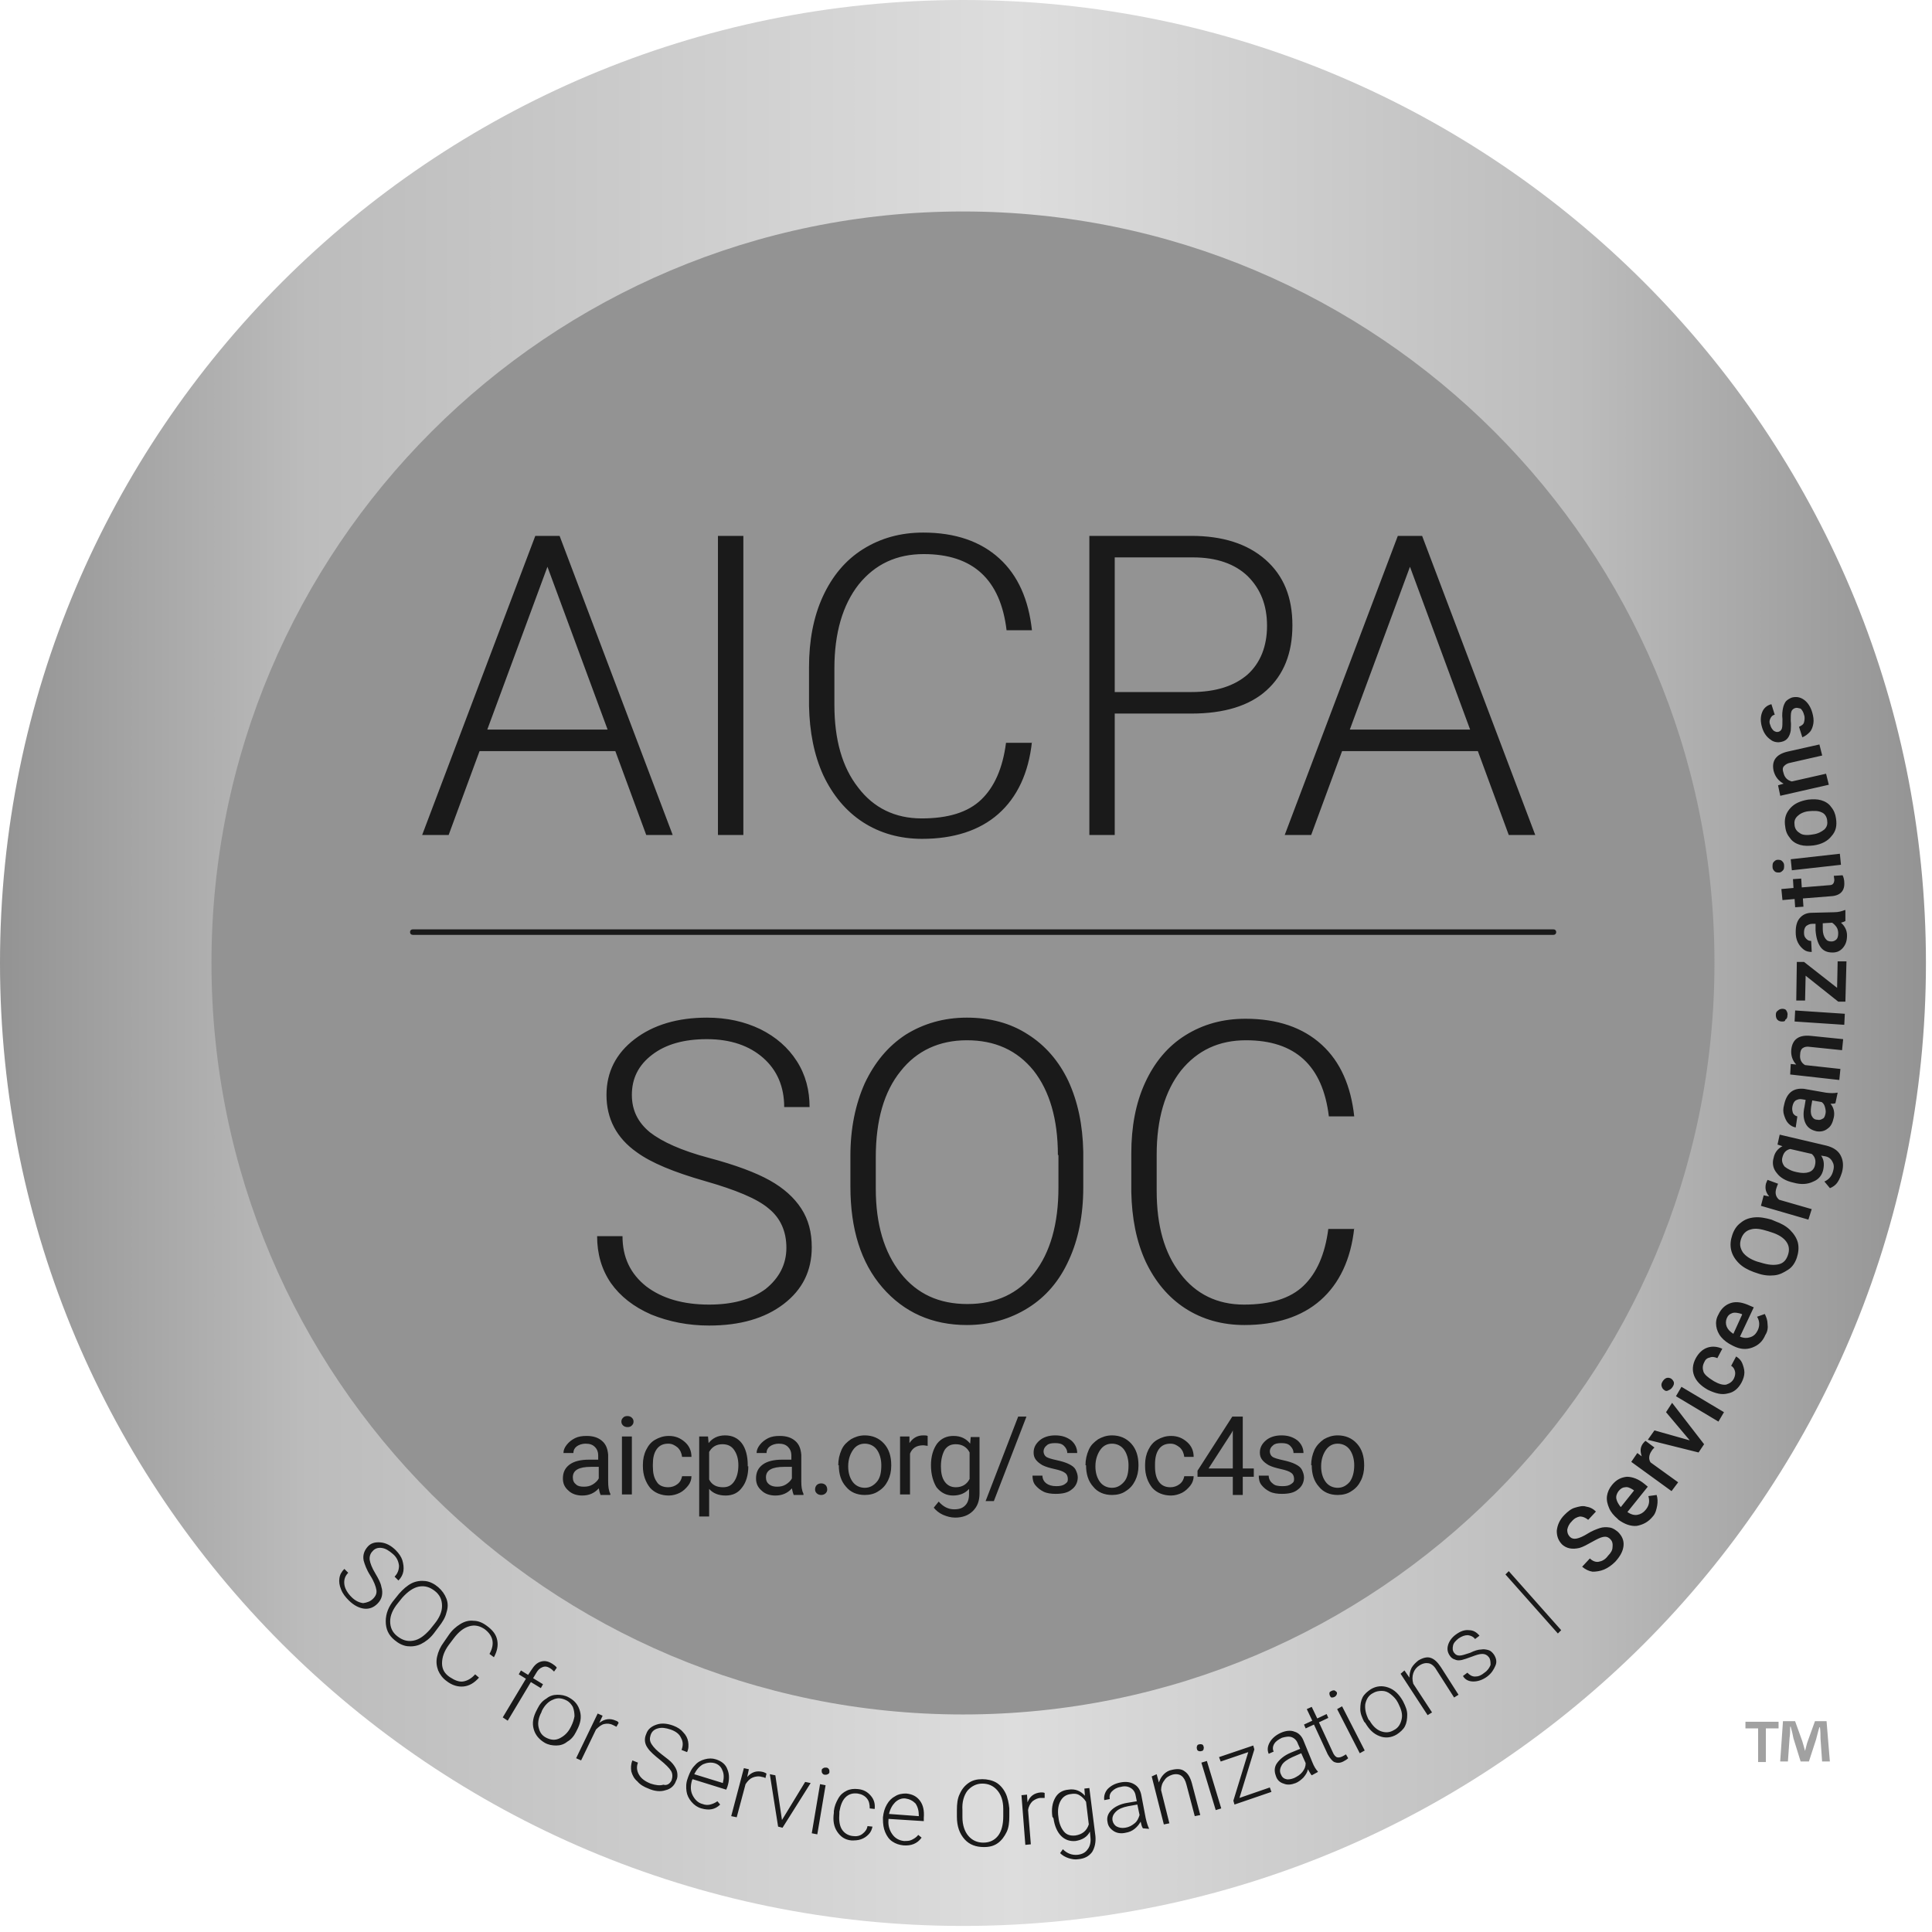
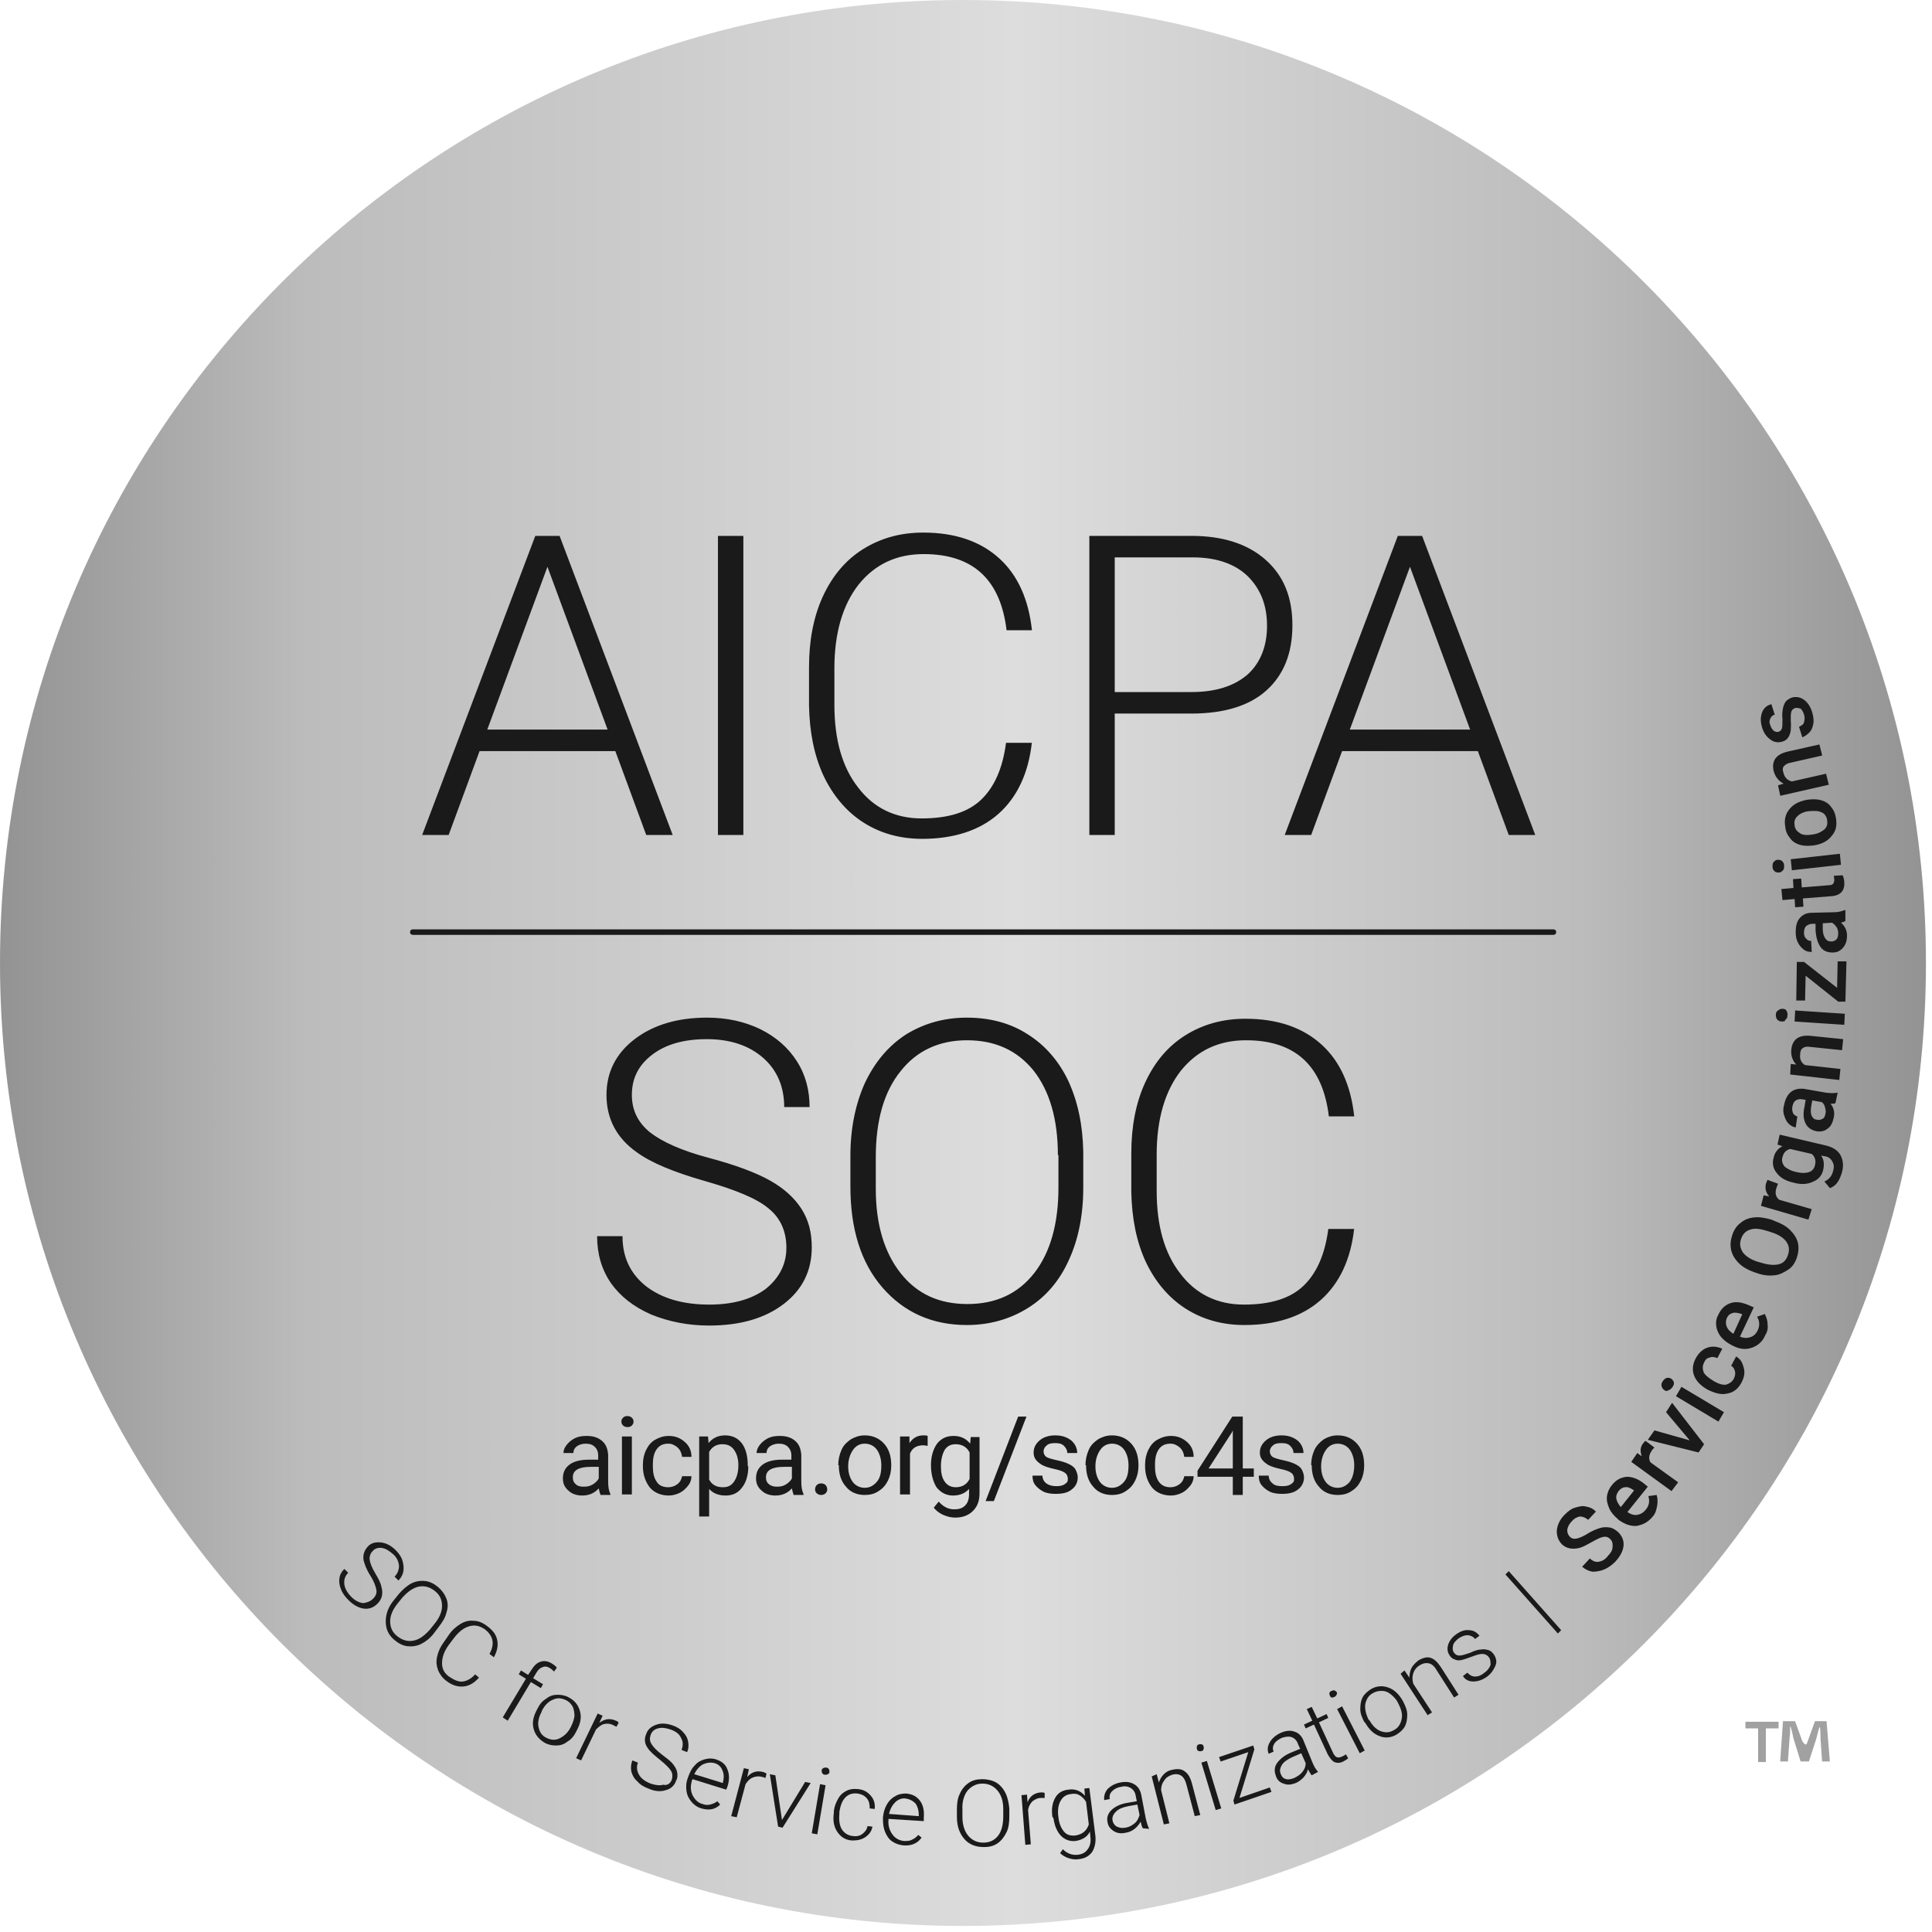
<svg xmlns="http://www.w3.org/2000/svg" width="59" height="59" viewBox="0 0 59 59" fill="none">
  <path d="M29.407 58.815C45.648 58.815 58.815 45.648 58.815 29.407C58.815 13.166 45.648 0 29.407 0C13.166 0 0 13.166 0 29.407C0 45.648 13.166 58.815 29.407 58.815Z" fill="url(#paint0_linear_479_104319)" />
-   <path d="M29.408 52.357C42.082 52.357 52.357 42.082 52.357 29.407C52.357 16.733 42.082 6.458 29.408 6.458C16.733 6.458 6.458 16.733 6.458 29.407C6.458 42.082 16.733 52.357 29.408 52.357Z" fill="url(#paint1_linear_479_104319)" />
  <path d="M11.393 48.822C11.477 48.738 11.511 48.654 11.494 48.553C11.477 48.452 11.426 48.3 11.308 48.114C11.19 47.929 11.14 47.778 11.106 47.66C11.072 47.491 11.123 47.356 11.224 47.238C11.325 47.12 11.46 47.087 11.629 47.103C11.797 47.12 11.949 47.205 12.084 47.339C12.185 47.44 12.252 47.542 12.286 47.643C12.319 47.761 12.336 47.862 12.319 47.98C12.303 48.081 12.252 48.182 12.168 48.266L12.05 48.148C12.151 48.047 12.185 47.929 12.185 47.811C12.168 47.676 12.117 47.558 11.999 47.457C11.881 47.356 11.78 47.289 11.662 47.272C11.544 47.255 11.443 47.289 11.376 47.373C11.308 47.44 11.275 47.542 11.291 47.643C11.308 47.744 11.359 47.879 11.46 48.047C11.561 48.216 11.629 48.35 11.645 48.452C11.679 48.553 11.679 48.654 11.662 48.738C11.645 48.822 11.595 48.907 11.527 48.974C11.409 49.092 11.275 49.142 11.123 49.126C10.971 49.109 10.803 49.025 10.651 48.873C10.55 48.772 10.466 48.671 10.415 48.536C10.365 48.418 10.348 48.3 10.365 48.199C10.381 48.081 10.432 47.997 10.516 47.912L10.634 48.03C10.533 48.131 10.499 48.249 10.516 48.384C10.533 48.519 10.617 48.654 10.735 48.772C10.853 48.89 10.971 48.94 11.089 48.957C11.207 48.94 11.308 48.907 11.393 48.822ZM13.246 49.884C13.128 50.036 12.994 50.137 12.859 50.204C12.724 50.272 12.572 50.288 12.437 50.272C12.303 50.255 12.168 50.187 12.05 50.086C11.864 49.935 11.78 49.749 11.78 49.513C11.78 49.277 11.864 49.058 12.05 48.839L12.185 48.671C12.303 48.536 12.437 48.418 12.572 48.35C12.707 48.283 12.859 48.266 12.994 48.283C13.128 48.3 13.263 48.367 13.381 48.468C13.499 48.57 13.583 48.688 13.634 48.822C13.684 48.957 13.684 49.092 13.634 49.244C13.6 49.395 13.516 49.53 13.398 49.682L13.246 49.884ZM13.263 49.597C13.415 49.412 13.499 49.227 13.499 49.041C13.499 48.856 13.432 48.704 13.28 48.586C13.128 48.468 12.977 48.418 12.791 48.452C12.623 48.485 12.454 48.603 12.286 48.789L12.151 48.957C11.999 49.142 11.915 49.328 11.915 49.513C11.915 49.699 11.982 49.85 12.134 49.968C12.286 50.086 12.437 50.137 12.623 50.103C12.808 50.069 12.96 49.951 13.128 49.766L13.263 49.597ZM14.628 51.232C14.477 51.401 14.325 51.485 14.156 51.502C13.988 51.519 13.803 51.468 13.634 51.333C13.516 51.249 13.432 51.131 13.381 51.013C13.331 50.878 13.314 50.743 13.348 50.592C13.381 50.44 13.449 50.288 13.55 50.154L13.701 49.935C13.803 49.783 13.92 49.682 14.055 49.597C14.19 49.513 14.325 49.48 14.46 49.496C14.595 49.496 14.729 49.547 14.864 49.648C15.05 49.783 15.151 49.918 15.184 50.086C15.218 50.255 15.184 50.423 15.083 50.609L14.948 50.508C15.117 50.204 15.066 49.951 14.797 49.749C14.645 49.648 14.493 49.614 14.325 49.665C14.156 49.715 14.005 49.834 13.853 50.036L13.701 50.238C13.566 50.423 13.499 50.609 13.499 50.794C13.499 50.979 13.583 51.114 13.735 51.215C13.887 51.316 14.021 51.367 14.139 51.35C14.258 51.333 14.392 51.266 14.51 51.131L14.628 51.232ZM15.353 52.446L16.061 51.266L15.842 51.131L15.909 51.013L16.128 51.148L16.229 50.996C16.314 50.861 16.398 50.777 16.516 50.743C16.634 50.71 16.735 50.727 16.87 50.811C16.92 50.845 16.971 50.878 17.004 50.929L16.92 51.047C16.886 51.013 16.853 50.979 16.802 50.946C16.718 50.895 16.651 50.878 16.566 50.912C16.482 50.946 16.431 50.996 16.381 51.081L16.28 51.249L16.583 51.434L16.516 51.552L16.212 51.367L15.505 52.547L15.353 52.446ZM16.415 52.176C16.482 52.041 16.566 51.94 16.684 51.873C16.785 51.788 16.903 51.755 17.021 51.755C17.139 51.755 17.257 51.772 17.375 51.839C17.561 51.94 17.662 52.075 17.712 52.26C17.763 52.446 17.729 52.631 17.611 52.85L17.594 52.884C17.527 53.019 17.443 53.12 17.325 53.187C17.224 53.271 17.105 53.305 16.988 53.305C16.87 53.305 16.752 53.288 16.634 53.221C16.465 53.12 16.347 52.985 16.297 52.8C16.246 52.614 16.28 52.429 16.398 52.21L16.415 52.176ZM16.532 52.294C16.448 52.446 16.415 52.614 16.448 52.749C16.482 52.901 16.549 53.002 16.684 53.069C16.819 53.136 16.954 53.153 17.089 53.086C17.224 53.019 17.341 52.917 17.426 52.749L17.443 52.715C17.493 52.614 17.527 52.513 17.544 52.412C17.544 52.311 17.527 52.21 17.493 52.125C17.443 52.041 17.392 51.974 17.291 51.923C17.156 51.856 17.021 51.839 16.886 51.906C16.752 51.957 16.634 52.075 16.549 52.243L16.532 52.294ZM18.825 52.732L18.723 52.681C18.622 52.631 18.538 52.631 18.454 52.648C18.369 52.665 18.285 52.732 18.201 52.816L17.746 53.76L17.594 53.693L18.252 52.328L18.403 52.395L18.302 52.614C18.454 52.496 18.622 52.462 18.808 52.547C18.858 52.563 18.875 52.58 18.892 52.614L18.825 52.732ZM20.51 54.367C20.543 54.266 20.543 54.164 20.493 54.08C20.442 53.996 20.324 53.878 20.156 53.743C19.987 53.608 19.852 53.49 19.785 53.389C19.684 53.255 19.667 53.103 19.735 52.951C19.785 52.8 19.903 52.715 20.055 52.665C20.206 52.614 20.375 52.631 20.56 52.698C20.695 52.749 20.796 52.816 20.864 52.901C20.948 52.985 20.998 53.086 21.015 53.187C21.032 53.288 21.032 53.406 20.982 53.507L20.813 53.44C20.864 53.305 20.864 53.187 20.796 53.069C20.746 52.951 20.628 52.867 20.476 52.816C20.324 52.766 20.206 52.749 20.088 52.783C19.97 52.816 19.903 52.884 19.869 52.985C19.836 53.086 19.836 53.17 19.903 53.271C19.97 53.373 20.055 53.457 20.206 53.575C20.358 53.693 20.476 53.777 20.543 53.861C20.611 53.945 20.661 54.03 20.678 54.114C20.695 54.198 20.695 54.299 20.645 54.384C20.594 54.535 20.476 54.636 20.324 54.67C20.173 54.721 19.987 54.704 19.802 54.62C19.667 54.569 19.549 54.502 19.465 54.401C19.364 54.316 19.313 54.215 19.279 54.097C19.263 53.996 19.263 53.878 19.313 53.76L19.482 53.828C19.431 53.962 19.448 54.08 19.515 54.198C19.583 54.316 19.701 54.401 19.869 54.468C20.021 54.518 20.156 54.535 20.257 54.502C20.375 54.535 20.459 54.468 20.51 54.367ZM21.42 55.226C21.302 55.193 21.201 55.125 21.116 55.024C21.032 54.923 20.982 54.822 20.965 54.704C20.948 54.586 20.948 54.451 20.998 54.316L21.015 54.266C21.066 54.131 21.116 54.013 21.218 53.912C21.302 53.811 21.403 53.76 21.521 53.726C21.639 53.693 21.757 53.693 21.858 53.726C22.026 53.777 22.161 53.878 22.212 54.03C22.279 54.181 22.279 54.367 22.212 54.569L22.178 54.653L21.15 54.333L21.133 54.367C21.083 54.535 21.083 54.687 21.15 54.822C21.218 54.957 21.319 55.058 21.453 55.091C21.538 55.125 21.622 55.125 21.689 55.108C21.757 55.091 21.841 55.058 21.908 55.007L21.993 55.108C21.841 55.26 21.656 55.294 21.42 55.226ZM21.824 53.844C21.706 53.811 21.588 53.828 21.47 53.878C21.352 53.945 21.268 54.047 21.201 54.181L22.077 54.451V54.434C22.111 54.299 22.111 54.164 22.06 54.063C22.026 53.962 21.942 53.878 21.824 53.844ZM23.375 54.299C23.341 54.282 23.307 54.266 23.273 54.266C23.172 54.232 23.071 54.249 22.987 54.282C22.903 54.316 22.835 54.384 22.768 54.485L22.498 55.496L22.33 55.462L22.717 53.996L22.869 54.03L22.819 54.266C22.953 54.114 23.105 54.063 23.307 54.114C23.358 54.131 23.391 54.148 23.408 54.164L23.375 54.299ZM23.88 55.58L24.588 54.417L24.756 54.451L23.897 55.816L23.762 55.782L23.509 54.181L23.678 54.215L23.88 55.58ZM24.959 56.018L24.79 55.985L25.043 54.485L25.212 54.518L24.959 56.018ZM25.093 54.063C25.093 54.03 25.11 54.013 25.144 53.996C25.161 53.979 25.195 53.979 25.228 53.979C25.262 53.979 25.296 53.996 25.313 54.03C25.329 54.047 25.329 54.08 25.329 54.114C25.329 54.148 25.313 54.164 25.279 54.181C25.245 54.198 25.228 54.198 25.195 54.198C25.161 54.198 25.127 54.181 25.11 54.148C25.093 54.131 25.093 54.097 25.093 54.063ZM26.037 56.069C26.155 56.086 26.256 56.069 26.341 56.001C26.425 55.934 26.475 55.867 26.492 55.766L26.644 55.782C26.627 55.867 26.593 55.951 26.526 56.018C26.459 56.086 26.391 56.136 26.29 56.17C26.189 56.204 26.105 56.204 26.003 56.204C25.801 56.187 25.666 56.086 25.565 55.934C25.464 55.782 25.431 55.597 25.464 55.361V55.31C25.481 55.159 25.532 55.041 25.599 54.923C25.666 54.805 25.751 54.737 25.852 54.687C25.953 54.636 26.071 54.62 26.206 54.636C26.374 54.653 26.492 54.721 26.593 54.839C26.695 54.957 26.728 55.091 26.711 55.243L26.56 55.226C26.56 55.108 26.543 55.007 26.475 54.923C26.408 54.839 26.307 54.788 26.189 54.771C26.037 54.754 25.919 54.788 25.818 54.889C25.717 54.99 25.666 55.142 25.633 55.327V55.378C25.616 55.563 25.633 55.732 25.7 55.85C25.768 55.968 25.886 56.052 26.037 56.069ZM27.588 56.355C27.453 56.339 27.352 56.305 27.251 56.237C27.149 56.17 27.082 56.069 27.032 55.951C26.981 55.833 26.964 55.698 26.964 55.563V55.496C26.981 55.344 27.015 55.226 27.082 55.108C27.149 54.99 27.234 54.906 27.335 54.855C27.436 54.788 27.554 54.771 27.672 54.771C27.857 54.788 27.992 54.855 28.093 54.99C28.194 55.125 28.228 55.294 28.211 55.513V55.614L27.133 55.546V55.58C27.116 55.749 27.166 55.9 27.251 56.018C27.335 56.136 27.453 56.204 27.605 56.221C27.689 56.221 27.773 56.221 27.84 56.187C27.908 56.153 27.975 56.119 28.043 56.035L28.144 56.119C28.009 56.305 27.824 56.372 27.588 56.355ZM27.655 54.923C27.537 54.906 27.419 54.957 27.335 55.041C27.251 55.125 27.183 55.243 27.149 55.395L28.059 55.462V55.445C28.059 55.294 28.026 55.176 27.958 55.075C27.874 54.99 27.773 54.94 27.655 54.923ZM30.823 55.462C30.823 55.648 30.806 55.816 30.739 55.951C30.672 56.086 30.587 56.204 30.469 56.288C30.351 56.372 30.217 56.406 30.048 56.406C29.812 56.406 29.61 56.339 29.458 56.17C29.307 56.001 29.222 55.782 29.222 55.479V55.277C29.222 55.091 29.239 54.923 29.307 54.788C29.374 54.636 29.458 54.535 29.576 54.451C29.694 54.367 29.829 54.333 29.997 54.333C30.149 54.333 30.301 54.367 30.419 54.434C30.537 54.502 30.638 54.62 30.705 54.754C30.773 54.889 30.806 55.058 30.823 55.226V55.462ZM30.638 55.243C30.638 54.99 30.57 54.805 30.453 54.67C30.335 54.535 30.183 54.468 29.997 54.468C29.812 54.468 29.66 54.552 29.543 54.687C29.441 54.822 29.374 55.024 29.391 55.277V55.496C29.391 55.732 29.458 55.934 29.576 56.069C29.694 56.204 29.846 56.271 30.031 56.271C30.233 56.271 30.385 56.187 30.486 56.052C30.587 55.917 30.638 55.715 30.638 55.462V55.243ZM31.902 54.906H31.784C31.683 54.906 31.599 54.957 31.531 55.007C31.464 55.075 31.413 55.159 31.396 55.277L31.48 56.322L31.312 56.339L31.194 54.822L31.363 54.805L31.379 55.041C31.447 54.855 31.582 54.754 31.784 54.737C31.834 54.737 31.868 54.737 31.902 54.754V54.906ZM32.138 55.479C32.104 55.243 32.138 55.058 32.222 54.906C32.306 54.754 32.441 54.67 32.627 54.653C32.829 54.62 32.997 54.687 33.132 54.839L33.115 54.62L33.267 54.603L33.452 56.069C33.469 56.254 33.435 56.423 33.351 56.558C33.25 56.692 33.115 56.76 32.93 56.777C32.829 56.794 32.728 56.777 32.627 56.743C32.525 56.709 32.441 56.659 32.374 56.591L32.458 56.473C32.593 56.608 32.745 56.659 32.913 56.642C33.048 56.625 33.149 56.574 33.216 56.473C33.284 56.389 33.317 56.254 33.301 56.119L33.284 55.934C33.2 56.102 33.048 56.187 32.846 56.221C32.677 56.237 32.525 56.187 32.407 56.069C32.289 55.951 32.205 55.766 32.172 55.53L32.138 55.479ZM32.323 55.496C32.34 55.681 32.407 55.833 32.492 55.934C32.576 56.035 32.694 56.069 32.846 56.052C33.048 56.018 33.183 55.917 33.25 55.715L33.166 55.024C33.115 54.94 33.048 54.872 32.964 54.822C32.879 54.771 32.795 54.771 32.694 54.788C32.559 54.805 32.458 54.872 32.391 54.99C32.323 55.108 32.289 55.277 32.323 55.496ZM34.902 55.833C34.868 55.782 34.851 55.715 34.834 55.631C34.784 55.715 34.733 55.782 34.649 55.85C34.565 55.917 34.48 55.951 34.379 55.968C34.244 56.001 34.109 55.985 34.008 55.917C33.907 55.85 33.84 55.766 33.823 55.648C33.789 55.496 33.84 55.378 33.941 55.277C34.042 55.176 34.211 55.091 34.413 55.058L34.716 55.007L34.682 54.839C34.666 54.737 34.615 54.653 34.531 54.603C34.447 54.552 34.345 54.535 34.227 54.569C34.109 54.586 34.025 54.636 33.958 54.704C33.89 54.771 33.874 54.855 33.89 54.94L33.722 54.973C33.705 54.855 33.739 54.737 33.823 54.636C33.924 54.535 34.042 54.468 34.211 54.434C34.379 54.401 34.514 54.417 34.632 54.485C34.75 54.552 34.817 54.653 34.851 54.805L34.986 55.513C35.02 55.664 35.053 55.766 35.087 55.833V55.85L34.902 55.833ZM34.362 55.816C34.48 55.799 34.565 55.749 34.649 55.681C34.733 55.614 34.767 55.53 34.8 55.428L34.733 55.108L34.447 55.159C34.278 55.193 34.16 55.243 34.076 55.327C33.992 55.412 33.958 55.496 33.975 55.597C33.992 55.681 34.042 55.749 34.109 55.782C34.177 55.816 34.261 55.833 34.362 55.816ZM35.323 54.181L35.39 54.434C35.424 54.333 35.474 54.249 35.542 54.181C35.609 54.114 35.694 54.063 35.795 54.047C35.946 54.013 36.081 54.013 36.182 54.097C36.283 54.164 36.351 54.282 36.401 54.468L36.654 55.428L36.486 55.462L36.233 54.502C36.199 54.367 36.149 54.282 36.081 54.232C36.014 54.181 35.913 54.164 35.795 54.198C35.694 54.232 35.609 54.282 35.559 54.367C35.491 54.451 35.458 54.552 35.458 54.67L35.711 55.681L35.542 55.715L35.171 54.249L35.323 54.181ZM36.553 53.406C36.536 53.373 36.553 53.356 36.553 53.322C36.57 53.288 36.587 53.271 36.62 53.271C36.654 53.255 36.688 53.271 36.705 53.271C36.722 53.271 36.755 53.305 36.755 53.339C36.772 53.373 36.755 53.389 36.755 53.423C36.739 53.457 36.722 53.474 36.688 53.474C36.654 53.49 36.62 53.474 36.604 53.474C36.57 53.457 36.553 53.44 36.553 53.406ZM37.295 55.226L37.126 55.277L36.688 53.828L36.856 53.777L37.295 55.226ZM37.851 54.906L38.778 54.586L38.828 54.721L37.699 55.108L37.665 54.99L38.12 53.507L37.278 53.794L37.227 53.659L38.272 53.305L38.306 53.423L37.851 54.906ZM40.058 54.215C40.025 54.181 39.991 54.114 39.94 54.03C39.924 54.131 39.873 54.198 39.806 54.282C39.738 54.35 39.654 54.417 39.57 54.451C39.435 54.502 39.317 54.518 39.199 54.468C39.081 54.434 38.997 54.35 38.963 54.232C38.912 54.097 38.912 53.962 38.997 53.844C39.081 53.726 39.216 53.608 39.418 53.524L39.705 53.406L39.637 53.255C39.603 53.153 39.536 53.086 39.452 53.052C39.367 53.019 39.266 53.035 39.148 53.069C39.047 53.12 38.963 53.17 38.912 53.255C38.862 53.339 38.862 53.423 38.896 53.49L38.744 53.558C38.693 53.44 38.71 53.322 38.778 53.204C38.845 53.086 38.963 52.985 39.115 52.917C39.266 52.85 39.418 52.833 39.536 52.884C39.654 52.917 39.755 53.019 39.806 53.153L40.075 53.811C40.126 53.945 40.193 54.047 40.244 54.097V54.114L40.058 54.215ZM39.519 54.299C39.62 54.249 39.705 54.198 39.772 54.114C39.839 54.03 39.873 53.945 39.873 53.844L39.738 53.541L39.468 53.659C39.317 53.726 39.199 53.811 39.148 53.895C39.098 53.979 39.064 54.08 39.115 54.181C39.148 54.266 39.199 54.316 39.283 54.333C39.334 54.35 39.435 54.333 39.519 54.299ZM40.058 52.125L40.227 52.479L40.513 52.344L40.564 52.462L40.278 52.597L40.699 53.507C40.733 53.592 40.783 53.642 40.817 53.659C40.85 53.676 40.918 53.676 40.985 53.642C41.019 53.625 41.053 53.608 41.103 53.575L41.171 53.693C41.137 53.726 41.086 53.76 41.019 53.794C40.918 53.844 40.834 53.844 40.749 53.811C40.682 53.777 40.614 53.693 40.547 53.575L40.126 52.665L39.873 52.783L39.822 52.665L40.075 52.547L39.907 52.193L40.058 52.125ZM40.614 51.788C40.598 51.755 40.598 51.738 40.598 51.704C40.598 51.67 40.631 51.654 40.665 51.637C40.699 51.62 40.733 51.62 40.749 51.62C40.783 51.637 40.8 51.654 40.817 51.67C40.834 51.687 40.834 51.721 40.817 51.755C40.8 51.788 40.783 51.805 40.749 51.822C40.716 51.839 40.682 51.839 40.665 51.839C40.648 51.839 40.631 51.822 40.614 51.788ZM41.676 53.457L41.525 53.541L40.834 52.193L40.985 52.108L41.676 53.457ZM41.659 52.58C41.592 52.446 41.541 52.328 41.541 52.193C41.541 52.058 41.558 51.94 41.609 51.839C41.659 51.738 41.761 51.654 41.862 51.586C42.03 51.485 42.215 51.468 42.401 51.536C42.586 51.603 42.721 51.738 42.839 51.94L42.856 51.974C42.923 52.108 42.974 52.227 42.974 52.361C42.974 52.496 42.957 52.614 42.906 52.715C42.856 52.816 42.755 52.901 42.654 52.968C42.485 53.069 42.3 53.086 42.131 53.019C41.946 52.951 41.811 52.816 41.693 52.614L41.659 52.58ZM41.828 52.547C41.912 52.698 42.03 52.816 42.165 52.867C42.3 52.917 42.434 52.917 42.569 52.833C42.704 52.766 42.772 52.648 42.805 52.496C42.839 52.344 42.788 52.193 42.704 52.024L42.687 51.991C42.637 51.889 42.553 51.805 42.468 51.738C42.384 51.67 42.3 51.637 42.199 51.637C42.097 51.637 42.013 51.654 41.929 51.704C41.794 51.772 41.727 51.889 41.693 52.041C41.676 52.193 41.71 52.344 41.794 52.513L41.828 52.547ZM42.89 51.013L43.041 51.232C43.041 51.131 43.058 51.03 43.109 50.929C43.159 50.845 43.227 50.777 43.311 50.71C43.446 50.626 43.581 50.592 43.682 50.626C43.8 50.659 43.901 50.76 44.002 50.912L44.541 51.755L44.406 51.839L43.867 50.996C43.8 50.878 43.715 50.811 43.631 50.794C43.547 50.777 43.446 50.794 43.345 50.861C43.26 50.912 43.193 50.996 43.159 51.097C43.126 51.199 43.126 51.3 43.159 51.418L43.732 52.294L43.597 52.378L42.772 51.114L42.89 51.013ZM45.468 50.609C45.417 50.541 45.35 50.508 45.266 50.508C45.181 50.508 45.08 50.541 44.946 50.592C44.811 50.642 44.71 50.676 44.642 50.693C44.558 50.71 44.49 50.71 44.423 50.676C44.356 50.659 44.305 50.609 44.272 50.558C44.204 50.457 44.187 50.356 44.221 50.238C44.255 50.12 44.339 50.002 44.457 49.918C44.592 49.817 44.727 49.766 44.861 49.783C44.996 49.783 45.097 49.85 45.181 49.951L45.047 50.053C44.996 49.985 44.929 49.951 44.828 49.935C44.727 49.935 44.642 49.968 44.541 50.036C44.457 50.103 44.389 50.17 44.373 50.255C44.356 50.339 44.356 50.407 44.406 50.474C44.457 50.541 44.507 50.558 44.575 50.558C44.642 50.558 44.743 50.524 44.895 50.474C45.03 50.407 45.148 50.373 45.232 50.373C45.316 50.356 45.384 50.373 45.451 50.39C45.519 50.407 45.569 50.457 45.62 50.524C45.687 50.626 45.721 50.743 45.67 50.861C45.62 50.979 45.552 51.097 45.417 51.199C45.283 51.3 45.131 51.35 44.996 51.35C44.861 51.35 44.743 51.3 44.676 51.182L44.811 51.081C44.878 51.148 44.946 51.199 45.047 51.199C45.148 51.199 45.232 51.165 45.333 51.081C45.434 51.013 45.485 50.929 45.519 50.845C45.519 50.76 45.519 50.676 45.468 50.609ZM47.676 49.783L47.575 49.884L45.974 48.081L46.075 47.98L47.676 49.783ZM49.175 47.002C49.108 46.935 49.041 46.918 48.956 46.935C48.872 46.952 48.771 47.002 48.619 47.087C48.468 47.171 48.35 47.238 48.232 47.272C48.013 47.322 47.844 47.289 47.709 47.171C47.591 47.053 47.541 46.918 47.541 46.749C47.558 46.581 47.625 46.413 47.777 46.261C47.878 46.16 47.979 46.075 48.097 46.042C48.215 46.008 48.333 45.974 48.434 46.008C48.552 46.025 48.653 46.075 48.737 46.16L48.501 46.413C48.417 46.345 48.333 46.311 48.249 46.311C48.164 46.328 48.08 46.362 47.996 46.463C47.911 46.547 47.878 46.632 47.861 46.716C47.861 46.8 47.878 46.867 47.945 46.935C47.996 46.985 48.063 47.002 48.148 46.985C48.232 46.969 48.35 46.918 48.484 46.834C48.619 46.749 48.754 46.699 48.855 46.665C48.956 46.632 49.057 46.632 49.159 46.648C49.26 46.665 49.327 46.716 49.411 46.783C49.529 46.901 49.597 47.036 49.58 47.205C49.563 47.373 49.479 47.525 49.327 47.693C49.226 47.794 49.108 47.879 48.99 47.929C48.872 47.98 48.737 47.997 48.636 47.997C48.518 47.98 48.417 47.929 48.316 47.845L48.552 47.592C48.636 47.676 48.737 47.71 48.822 47.693C48.923 47.676 49.024 47.626 49.108 47.508C49.192 47.424 49.243 47.339 49.243 47.255C49.26 47.12 49.226 47.053 49.175 47.002ZM50.473 46.311C50.338 46.48 50.17 46.564 49.984 46.598C49.799 46.615 49.614 46.547 49.428 46.413L49.395 46.379C49.277 46.278 49.192 46.176 49.142 46.059C49.091 45.941 49.057 45.823 49.074 45.688C49.091 45.57 49.142 45.452 49.226 45.351C49.361 45.182 49.513 45.115 49.681 45.098C49.85 45.098 50.035 45.165 50.22 45.317L50.321 45.401L49.698 46.176C49.799 46.244 49.9 46.278 50.001 46.261C50.102 46.244 50.187 46.193 50.254 46.109C50.355 45.991 50.389 45.856 50.338 45.688L50.591 45.654C50.625 45.755 50.625 45.873 50.608 45.974C50.591 46.075 50.557 46.227 50.473 46.311ZM49.428 45.536C49.378 45.603 49.344 45.688 49.361 45.772C49.378 45.856 49.428 45.941 49.496 46.025L49.9 45.519L49.883 45.502C49.782 45.435 49.698 45.401 49.63 45.418C49.563 45.418 49.496 45.452 49.428 45.536ZM50.524 44.205C50.49 44.239 50.456 44.272 50.439 44.306C50.355 44.424 50.338 44.559 50.406 44.66L51.248 45.267L51.046 45.536L49.816 44.643L50.001 44.373L50.136 44.474C50.086 44.323 50.086 44.205 50.17 44.087C50.203 44.053 50.22 44.019 50.254 44.003L50.524 44.205ZM51.602 43.986L50.878 43.126L51.063 42.84L52.04 44.104L51.872 44.356L50.321 43.969L50.524 43.682L51.602 43.986ZM50.827 42.452C50.776 42.419 50.76 42.385 50.743 42.334C50.726 42.284 50.743 42.233 50.776 42.182C50.81 42.132 50.844 42.098 50.894 42.081C50.945 42.065 50.995 42.081 51.029 42.098C51.08 42.132 51.097 42.166 51.114 42.199C51.13 42.25 51.114 42.3 51.08 42.351C51.046 42.402 51.012 42.435 50.962 42.452C50.911 42.486 50.861 42.486 50.827 42.452ZM52.647 43.126L52.478 43.413L51.181 42.638L51.349 42.351L52.647 43.126ZM52.95 42.098C52.984 42.031 53.001 41.947 52.984 41.879C52.967 41.812 52.934 41.744 52.866 41.711L53.018 41.424C53.102 41.475 53.169 41.542 53.203 41.626C53.237 41.711 53.271 41.812 53.271 41.913C53.271 42.014 53.237 42.115 53.186 42.216C53.085 42.402 52.95 42.52 52.765 42.553C52.58 42.604 52.394 42.553 52.175 42.452L52.142 42.435C51.939 42.317 51.804 42.182 51.737 42.014C51.67 41.846 51.687 41.66 51.788 41.475C51.872 41.323 51.99 41.205 52.142 41.154C52.293 41.104 52.445 41.121 52.596 41.188L52.445 41.475C52.361 41.441 52.293 41.424 52.209 41.458C52.125 41.475 52.074 41.525 52.04 41.609C51.99 41.711 51.99 41.795 52.023 41.896C52.057 41.98 52.158 42.065 52.293 42.149L52.344 42.182C52.495 42.267 52.613 42.3 52.715 42.284C52.816 42.25 52.9 42.199 52.95 42.098ZM53.911 40.767C53.827 40.969 53.692 41.087 53.507 41.154C53.321 41.222 53.136 41.205 52.934 41.104L52.9 41.087C52.765 41.02 52.647 40.935 52.563 40.834C52.478 40.733 52.428 40.615 52.411 40.497C52.394 40.379 52.411 40.261 52.478 40.143C52.563 39.958 52.698 39.84 52.866 39.789C53.035 39.739 53.22 39.773 53.439 39.874L53.557 39.924L53.136 40.818C53.254 40.868 53.355 40.868 53.456 40.834C53.557 40.801 53.624 40.733 53.675 40.632C53.742 40.497 53.742 40.346 53.658 40.211L53.894 40.127C53.945 40.228 53.978 40.329 53.978 40.43C53.995 40.548 53.978 40.666 53.911 40.767ZM52.731 40.261C52.698 40.346 52.698 40.43 52.731 40.514C52.765 40.598 52.832 40.666 52.934 40.733L53.203 40.143L53.186 40.127C53.085 40.093 52.984 40.076 52.917 40.093C52.816 40.127 52.765 40.177 52.731 40.261ZM54.214 37.295C54.4 37.363 54.551 37.447 54.669 37.565C54.787 37.683 54.872 37.818 54.905 37.953C54.939 38.104 54.922 38.256 54.872 38.408C54.821 38.559 54.737 38.694 54.602 38.778C54.467 38.863 54.349 38.93 54.181 38.947C54.012 38.964 53.844 38.947 53.658 38.88L53.557 38.846C53.372 38.778 53.22 38.694 53.102 38.576C52.984 38.458 52.9 38.323 52.866 38.172C52.832 38.02 52.849 37.868 52.9 37.717C52.95 37.565 53.035 37.43 53.153 37.346C53.271 37.245 53.405 37.194 53.574 37.177C53.742 37.16 53.911 37.194 54.096 37.245L54.214 37.295ZM53.995 37.599C53.776 37.531 53.608 37.498 53.456 37.548C53.321 37.582 53.22 37.683 53.169 37.835C53.119 37.986 53.136 38.104 53.22 38.239C53.304 38.357 53.456 38.458 53.658 38.526L53.776 38.559C53.995 38.627 54.164 38.644 54.315 38.61C54.467 38.576 54.551 38.475 54.602 38.323C54.653 38.172 54.636 38.037 54.551 37.919C54.467 37.801 54.315 37.7 54.096 37.632L53.995 37.599ZM54.299 36.149C54.282 36.183 54.265 36.234 54.248 36.284C54.197 36.436 54.231 36.554 54.332 36.638L55.327 36.925L55.225 37.245L53.776 36.824L53.86 36.503L54.029 36.537C53.928 36.419 53.894 36.301 53.928 36.149C53.945 36.099 53.962 36.065 53.978 36.031L54.299 36.149ZM54.77 36.116C54.535 36.065 54.366 35.964 54.265 35.829C54.147 35.694 54.113 35.526 54.164 35.357C54.197 35.189 54.299 35.071 54.433 35.003L54.282 34.953L54.349 34.65L55.782 34.987C55.967 35.037 56.119 35.121 56.203 35.273C56.287 35.425 56.304 35.593 56.253 35.795C56.22 35.897 56.186 35.998 56.119 36.099C56.051 36.2 55.967 36.251 55.883 36.284L55.714 36.082C55.866 36.015 55.95 35.897 55.984 35.745C56.017 35.627 56.001 35.543 55.95 35.459C55.9 35.374 55.832 35.324 55.714 35.307L55.613 35.29C55.697 35.408 55.714 35.543 55.681 35.711C55.647 35.88 55.546 36.015 55.377 36.082C55.209 36.166 55.006 36.183 54.77 36.116ZM54.872 35.795C55.023 35.829 55.141 35.829 55.242 35.795C55.343 35.762 55.411 35.678 55.428 35.576C55.461 35.442 55.428 35.324 55.327 35.239L54.669 35.088C54.535 35.121 54.467 35.206 54.433 35.34C54.4 35.442 54.433 35.543 54.501 35.627C54.585 35.694 54.703 35.762 54.872 35.795ZM56.051 33.689C56.017 33.706 55.967 33.706 55.9 33.706C56.001 33.824 56.034 33.975 56.001 34.127C55.967 34.279 55.916 34.397 55.815 34.464C55.714 34.548 55.596 34.565 55.478 34.548C55.327 34.515 55.209 34.447 55.141 34.312C55.074 34.178 55.057 34.009 55.108 33.79L55.141 33.588L55.04 33.571C54.956 33.554 54.905 33.571 54.838 33.605C54.787 33.638 54.754 33.706 54.737 33.79C54.72 33.874 54.737 33.925 54.754 33.992C54.787 34.043 54.821 34.077 54.888 34.093L54.838 34.431C54.754 34.414 54.686 34.38 54.619 34.312C54.551 34.245 54.518 34.161 54.484 34.06C54.45 33.959 54.45 33.858 54.484 33.739C54.518 33.571 54.585 33.436 54.686 33.352C54.787 33.268 54.922 33.234 55.091 33.251L55.765 33.369C55.9 33.386 56.017 33.386 56.102 33.369H56.119L56.051 33.689ZM55.748 34.009C55.765 33.942 55.748 33.874 55.731 33.807C55.714 33.739 55.681 33.689 55.63 33.655L55.343 33.605L55.31 33.79C55.293 33.908 55.293 34.009 55.327 34.077C55.36 34.144 55.411 34.194 55.495 34.194C55.562 34.211 55.613 34.194 55.664 34.161C55.714 34.144 55.731 34.077 55.748 34.009ZM54.686 32.492L54.855 32.509C54.737 32.391 54.686 32.223 54.703 32.054C54.737 31.734 54.939 31.599 55.293 31.633L56.287 31.734L56.253 32.071L55.276 31.97C55.175 31.953 55.108 31.97 55.057 32.004C55.006 32.037 54.973 32.105 54.973 32.206C54.956 32.341 55.006 32.459 55.124 32.526L56.203 32.644L56.169 32.981L54.669 32.813L54.686 32.492ZM54.416 31.195C54.366 31.195 54.315 31.178 54.282 31.144C54.248 31.111 54.231 31.06 54.231 30.993C54.231 30.925 54.248 30.892 54.299 30.858C54.332 30.824 54.383 30.807 54.433 30.807C54.484 30.807 54.535 30.824 54.551 30.858C54.568 30.892 54.602 30.942 54.585 31.009C54.585 31.077 54.568 31.111 54.518 31.144C54.518 31.195 54.467 31.195 54.416 31.195ZM56.338 30.959L56.321 31.296L54.804 31.195L54.821 30.858L56.338 30.959ZM56.102 30.167L56.119 29.358H56.388L56.355 30.588H56.136L55.141 29.796L55.124 30.554H54.855L54.872 29.375H55.091L56.102 30.167ZM56.355 28.128C56.321 28.145 56.287 28.161 56.22 28.178C56.338 28.279 56.405 28.414 56.405 28.566C56.405 28.718 56.371 28.835 56.287 28.937C56.203 29.038 56.102 29.088 55.967 29.088C55.798 29.088 55.681 29.038 55.596 28.92C55.512 28.802 55.461 28.633 55.444 28.414V28.212H55.343C55.259 28.212 55.209 28.246 55.158 28.279C55.108 28.33 55.091 28.397 55.091 28.482C55.091 28.566 55.108 28.616 55.158 28.667C55.209 28.718 55.242 28.734 55.31 28.734L55.327 29.071C55.242 29.071 55.158 29.055 55.091 29.004C55.023 28.953 54.956 28.886 54.905 28.785C54.855 28.684 54.838 28.583 54.838 28.465C54.838 28.279 54.872 28.145 54.956 28.043C55.04 27.942 55.158 27.875 55.327 27.875L56.017 27.858C56.152 27.858 56.253 27.824 56.338 27.791H56.355V28.128ZM56.136 28.498C56.136 28.431 56.119 28.364 56.085 28.313C56.051 28.262 56.001 28.212 55.95 28.178L55.664 28.195V28.381C55.664 28.498 55.697 28.6 55.748 28.667C55.798 28.734 55.849 28.751 55.933 28.751C56.001 28.751 56.051 28.718 56.085 28.684C56.119 28.65 56.136 28.583 56.136 28.498ZM54.4 27.15L54.77 27.117L54.754 26.847L55.006 26.83L55.023 27.1L55.866 27.032C55.916 27.032 55.967 27.015 55.984 26.982C56.001 26.965 56.017 26.914 56.017 26.864C56.017 26.83 56.001 26.779 56.001 26.746L56.27 26.729C56.304 26.796 56.321 26.881 56.321 26.948C56.338 27.201 56.203 27.352 55.916 27.369L55.057 27.437L55.074 27.689L54.821 27.706L54.804 27.454L54.433 27.487L54.4 27.15ZM54.332 26.645C54.282 26.645 54.231 26.645 54.197 26.611C54.164 26.577 54.13 26.544 54.13 26.476C54.13 26.409 54.13 26.358 54.164 26.325C54.197 26.291 54.231 26.257 54.282 26.257C54.332 26.257 54.383 26.257 54.416 26.291C54.45 26.325 54.484 26.358 54.484 26.426C54.484 26.493 54.484 26.544 54.45 26.577C54.416 26.611 54.383 26.645 54.332 26.645ZM56.186 26.072L56.22 26.409L54.72 26.577L54.686 26.24L56.186 26.072ZM55.377 25.819C55.225 25.836 55.091 25.836 54.973 25.802C54.855 25.768 54.737 25.701 54.669 25.6C54.585 25.499 54.535 25.398 54.518 25.246C54.484 25.044 54.518 24.875 54.636 24.724C54.754 24.572 54.905 24.488 55.124 24.437L55.209 24.42C55.36 24.403 55.495 24.403 55.613 24.437C55.731 24.471 55.849 24.538 55.916 24.639C56.001 24.74 56.051 24.858 56.068 24.993C56.102 25.212 56.068 25.381 55.933 25.532C55.815 25.684 55.63 25.785 55.377 25.819ZM55.36 25.482C55.512 25.465 55.63 25.398 55.714 25.33C55.798 25.246 55.815 25.162 55.798 25.044C55.782 24.926 55.714 24.841 55.63 24.808C55.529 24.757 55.394 24.757 55.225 24.774C55.074 24.791 54.956 24.858 54.888 24.926C54.804 25.01 54.787 25.094 54.804 25.212C54.821 25.33 54.888 25.398 54.973 25.448C55.04 25.499 55.175 25.516 55.36 25.482ZM54.299 23.982L54.467 23.931C54.315 23.847 54.214 23.729 54.164 23.544C54.096 23.241 54.231 23.038 54.585 22.954L55.562 22.735L55.647 23.072L54.686 23.291C54.585 23.308 54.535 23.342 54.484 23.392C54.433 23.443 54.433 23.51 54.467 23.611C54.501 23.746 54.585 23.83 54.72 23.864L55.765 23.628L55.849 23.965L54.366 24.302L54.299 23.982ZM54.821 21.623C54.77 21.64 54.72 21.673 54.703 21.741C54.686 21.791 54.686 21.892 54.686 22.01C54.703 22.128 54.686 22.229 54.686 22.314C54.653 22.499 54.568 22.617 54.416 22.651C54.299 22.684 54.164 22.668 54.063 22.583C53.945 22.499 53.86 22.381 53.81 22.212C53.759 22.044 53.759 21.892 53.81 21.758C53.86 21.623 53.962 21.538 54.096 21.505L54.197 21.825C54.13 21.842 54.096 21.875 54.063 21.943C54.029 22.01 54.029 22.078 54.063 22.145C54.08 22.212 54.113 22.263 54.164 22.314C54.214 22.347 54.265 22.364 54.315 22.347C54.366 22.331 54.4 22.297 54.416 22.246C54.433 22.196 54.433 22.095 54.433 21.96C54.416 21.825 54.433 21.707 54.45 21.623C54.467 21.538 54.501 21.471 54.535 21.421C54.585 21.37 54.636 21.336 54.72 21.302C54.855 21.269 54.973 21.286 55.091 21.37C55.209 21.454 55.293 21.589 55.343 21.758C55.377 21.875 55.394 21.994 55.377 22.095C55.36 22.196 55.327 22.297 55.259 22.364C55.192 22.432 55.124 22.482 55.04 22.516L54.939 22.196C55.006 22.162 55.074 22.128 55.091 22.061C55.108 21.994 55.124 21.909 55.091 21.825C55.074 21.741 55.023 21.673 54.989 21.64C54.922 21.623 54.872 21.606 54.821 21.623ZM18.791 22.937H14.645L13.701 25.499H12.892L16.347 16.365H17.089L20.543 25.499H19.735L18.791 22.937ZM14.881 22.28H18.555L16.718 17.308L14.881 22.28ZM22.701 25.499H21.925V16.365H22.701V25.499ZM31.514 22.651C31.413 23.611 31.059 24.353 30.486 24.858C29.913 25.364 29.121 25.617 28.161 25.617C27.486 25.617 26.88 25.448 26.357 25.111C25.835 24.774 25.431 24.285 25.144 23.679C24.858 23.055 24.723 22.347 24.706 21.555V20.376C24.706 19.567 24.841 18.842 25.127 18.218C25.414 17.595 25.818 17.106 26.357 16.769C26.897 16.432 27.503 16.264 28.194 16.264C29.172 16.264 29.947 16.533 30.52 17.056C31.093 17.578 31.413 18.32 31.514 19.247H30.739C30.554 17.696 29.711 16.921 28.211 16.921C27.385 16.921 26.728 17.224 26.223 17.848C25.734 18.471 25.481 19.331 25.481 20.409V21.522C25.481 22.583 25.717 23.426 26.206 24.049C26.678 24.673 27.335 24.993 28.144 24.993C28.953 24.993 29.559 24.808 29.964 24.42C30.368 24.033 30.621 23.46 30.722 22.684H31.514V22.651ZM34.042 21.774V25.499H33.267V16.365H36.385C37.328 16.365 38.087 16.601 38.643 17.089C39.199 17.578 39.468 18.235 39.468 19.095C39.468 19.954 39.199 20.612 38.676 21.083C38.154 21.555 37.379 21.791 36.385 21.791H34.042V21.774ZM34.042 21.134H36.385C37.126 21.134 37.699 20.949 38.103 20.595C38.491 20.241 38.693 19.735 38.693 19.112C38.693 18.471 38.491 17.983 38.103 17.595C37.716 17.224 37.16 17.022 36.435 17.022H34.042V21.134ZM45.131 22.937H40.985L40.041 25.499H39.233L42.687 16.365H43.429L46.884 25.499H46.075L45.131 22.937ZM41.221 22.28H44.895L43.058 17.308L41.221 22.28ZM24.015 38.104C24.015 37.599 23.83 37.194 23.476 36.908C23.122 36.604 22.465 36.335 21.521 36.065C20.577 35.795 19.886 35.509 19.448 35.189C18.825 34.751 18.521 34.161 18.521 33.436C18.521 32.745 18.808 32.172 19.381 31.734C19.954 31.296 20.695 31.077 21.588 31.077C22.195 31.077 22.734 31.195 23.223 31.431C23.695 31.667 24.066 31.987 24.335 32.408C24.605 32.83 24.723 33.301 24.723 33.807H23.948C23.948 33.183 23.729 32.678 23.307 32.307C22.886 31.936 22.313 31.734 21.588 31.734C20.897 31.734 20.341 31.886 19.92 32.206C19.498 32.526 19.296 32.931 19.296 33.436C19.296 33.908 19.482 34.279 19.852 34.582C20.223 34.869 20.813 35.138 21.639 35.357C22.465 35.576 23.088 35.812 23.509 36.048C23.931 36.284 24.251 36.571 24.47 36.908C24.689 37.245 24.79 37.632 24.79 38.087C24.79 38.812 24.504 39.385 23.931 39.823C23.358 40.261 22.599 40.48 21.656 40.48C21.015 40.48 20.425 40.362 19.886 40.143C19.347 39.907 18.942 39.587 18.656 39.183C18.369 38.761 18.235 38.29 18.235 37.75H19.01C19.01 38.391 19.246 38.896 19.735 39.284C20.223 39.655 20.864 39.84 21.656 39.84C22.363 39.84 22.936 39.688 23.375 39.368C23.796 39.031 24.015 38.61 24.015 38.104ZM33.081 36.267C33.081 37.11 32.93 37.852 32.643 38.475C32.357 39.115 31.936 39.604 31.396 39.941C30.857 40.278 30.233 40.464 29.526 40.464C28.464 40.464 27.605 40.076 26.947 39.318C26.29 38.559 25.97 37.531 25.97 36.234V35.29C25.97 34.464 26.122 33.723 26.408 33.082C26.711 32.442 27.116 31.953 27.655 31.599C28.194 31.262 28.818 31.077 29.526 31.077C30.233 31.077 30.857 31.245 31.379 31.582C31.919 31.919 32.34 32.408 32.627 33.015C32.913 33.638 33.065 34.346 33.081 35.172V36.267ZM32.306 35.273C32.306 34.178 32.053 33.318 31.565 32.695C31.059 32.071 30.385 31.768 29.526 31.768C28.683 31.768 27.992 32.088 27.503 32.712C26.998 33.335 26.745 34.211 26.745 35.34V36.301C26.745 37.38 26.998 38.239 27.503 38.88C28.009 39.52 28.683 39.823 29.543 39.823C30.419 39.823 31.093 39.503 31.582 38.88C32.07 38.256 32.323 37.38 32.323 36.267V35.273H32.306ZM41.356 37.498C41.255 38.458 40.901 39.2 40.328 39.705C39.755 40.211 38.963 40.464 38.002 40.464C37.328 40.464 36.722 40.295 36.199 39.958C35.677 39.621 35.272 39.132 34.986 38.526C34.699 37.902 34.565 37.194 34.548 36.402V35.222C34.548 34.414 34.682 33.689 34.969 33.065C35.255 32.442 35.66 31.953 36.199 31.616C36.739 31.279 37.345 31.111 38.036 31.111C39.014 31.111 39.789 31.38 40.362 31.903C40.935 32.425 41.255 33.166 41.356 34.093H40.581C40.395 32.543 39.553 31.768 38.053 31.768C37.227 31.768 36.57 32.071 36.064 32.695C35.576 33.318 35.323 34.178 35.323 35.256V36.368C35.323 37.43 35.559 38.273 36.047 38.896C36.519 39.52 37.177 39.84 37.986 39.84C38.794 39.84 39.401 39.655 39.806 39.267C40.21 38.88 40.463 38.306 40.564 37.531H41.356V37.498ZM47.44 28.549H12.606C12.555 28.549 12.522 28.515 12.522 28.465C12.522 28.414 12.555 28.381 12.606 28.381H47.44C47.49 28.381 47.524 28.414 47.524 28.465C47.524 28.515 47.49 28.549 47.44 28.549ZM18.336 45.637C18.319 45.603 18.302 45.536 18.285 45.452C18.15 45.603 17.982 45.671 17.78 45.671C17.611 45.671 17.459 45.62 17.358 45.519C17.24 45.418 17.19 45.3 17.19 45.148C17.19 44.963 17.257 44.828 17.392 44.727C17.527 44.626 17.729 44.576 17.982 44.576H18.268V44.441C18.268 44.34 18.235 44.255 18.167 44.188C18.1 44.12 18.015 44.087 17.881 44.087C17.78 44.087 17.678 44.12 17.611 44.171C17.544 44.222 17.51 44.289 17.51 44.373H17.207C17.207 44.289 17.24 44.205 17.308 44.12C17.375 44.036 17.459 43.969 17.561 43.918C17.662 43.868 17.78 43.851 17.914 43.851C18.117 43.851 18.268 43.901 18.386 44.003C18.504 44.104 18.555 44.239 18.572 44.424V45.233C18.572 45.401 18.588 45.519 18.639 45.62V45.654H18.336V45.637ZM17.83 45.401C17.931 45.401 18.015 45.385 18.1 45.334C18.184 45.283 18.252 45.216 18.285 45.148V44.795H18.049C17.678 44.795 17.493 44.896 17.493 45.115C17.493 45.216 17.527 45.283 17.594 45.334C17.645 45.385 17.729 45.401 17.83 45.401ZM18.976 43.413C18.976 43.362 18.993 43.328 19.027 43.295C19.06 43.261 19.094 43.244 19.162 43.244C19.212 43.244 19.263 43.261 19.296 43.295C19.33 43.328 19.347 43.362 19.347 43.413C19.347 43.463 19.33 43.497 19.296 43.531C19.263 43.564 19.229 43.581 19.162 43.581C19.111 43.581 19.06 43.564 19.027 43.531C18.993 43.497 18.976 43.463 18.976 43.413ZM19.296 45.637H18.993V43.868H19.296V45.637ZM20.409 45.418C20.51 45.418 20.611 45.385 20.695 45.317C20.779 45.25 20.813 45.165 20.83 45.081H21.116C21.116 45.182 21.083 45.283 21.015 45.368C20.948 45.452 20.864 45.536 20.762 45.587C20.661 45.637 20.543 45.671 20.425 45.671C20.189 45.671 19.987 45.587 19.852 45.435C19.718 45.267 19.633 45.047 19.633 44.778V44.727C19.633 44.559 19.667 44.407 19.735 44.272C19.802 44.137 19.886 44.036 20.004 43.969C20.122 43.901 20.257 43.851 20.425 43.851C20.628 43.851 20.779 43.918 20.914 44.036C21.049 44.154 21.116 44.306 21.116 44.491H20.83C20.813 44.373 20.779 44.289 20.695 44.205C20.611 44.137 20.526 44.087 20.409 44.087C20.257 44.087 20.139 44.137 20.055 44.255C19.97 44.373 19.937 44.525 19.937 44.727V44.778C19.937 44.98 19.97 45.132 20.055 45.25C20.122 45.368 20.257 45.418 20.409 45.418ZM22.852 44.778C22.852 45.047 22.785 45.267 22.667 45.418C22.549 45.587 22.38 45.671 22.161 45.671C21.942 45.671 21.774 45.603 21.656 45.469V46.311H21.352V43.868H21.622L21.639 44.07C21.757 43.918 21.925 43.834 22.144 43.834C22.363 43.834 22.532 43.918 22.65 44.07C22.768 44.222 22.835 44.458 22.835 44.744V44.778H22.852ZM22.549 44.744C22.549 44.542 22.498 44.39 22.414 44.272C22.33 44.154 22.212 44.104 22.06 44.104C21.875 44.104 21.74 44.188 21.656 44.34V45.182C21.74 45.351 21.892 45.418 22.077 45.418C22.229 45.418 22.33 45.368 22.414 45.25C22.498 45.132 22.549 44.963 22.549 44.744ZM24.234 45.637C24.217 45.603 24.2 45.536 24.183 45.452C24.049 45.603 23.88 45.671 23.678 45.671C23.509 45.671 23.358 45.62 23.257 45.519C23.139 45.418 23.088 45.3 23.088 45.148C23.088 44.963 23.155 44.828 23.29 44.727C23.425 44.626 23.627 44.576 23.88 44.576H24.167V44.441C24.167 44.34 24.133 44.255 24.066 44.188C23.998 44.12 23.914 44.087 23.779 44.087C23.678 44.087 23.577 44.12 23.509 44.171C23.442 44.222 23.408 44.289 23.408 44.373H23.105C23.105 44.289 23.139 44.205 23.206 44.12C23.273 44.036 23.358 43.969 23.459 43.918C23.56 43.868 23.678 43.851 23.813 43.851C24.015 43.851 24.167 43.901 24.285 44.003C24.403 44.104 24.453 44.239 24.47 44.424V45.233C24.47 45.401 24.487 45.519 24.537 45.62V45.654H24.234V45.637ZM23.729 45.401C23.83 45.401 23.914 45.385 23.998 45.334C24.082 45.283 24.15 45.216 24.183 45.148V44.795H23.948C23.577 44.795 23.391 44.896 23.391 45.115C23.391 45.216 23.425 45.283 23.492 45.334C23.56 45.385 23.644 45.401 23.729 45.401ZM24.891 45.486C24.891 45.435 24.908 45.385 24.942 45.351C24.976 45.317 25.026 45.3 25.077 45.3C25.127 45.3 25.178 45.317 25.212 45.351C25.245 45.385 25.262 45.435 25.262 45.486C25.262 45.536 25.245 45.57 25.212 45.603C25.178 45.637 25.127 45.654 25.077 45.654C25.026 45.654 24.976 45.637 24.942 45.603C24.908 45.57 24.891 45.536 24.891 45.486ZM25.599 44.744C25.599 44.576 25.633 44.424 25.7 44.272C25.768 44.12 25.869 44.036 25.987 43.952C26.105 43.885 26.239 43.834 26.408 43.834C26.644 43.834 26.846 43.918 26.998 44.087C27.149 44.255 27.217 44.474 27.217 44.744V44.761C27.217 44.929 27.183 45.081 27.116 45.216C27.048 45.351 26.964 45.452 26.829 45.536C26.711 45.62 26.56 45.654 26.408 45.654C26.172 45.654 25.97 45.57 25.835 45.401C25.683 45.233 25.616 45.014 25.616 44.744H25.599ZM25.902 44.778C25.902 44.98 25.953 45.132 26.037 45.25C26.122 45.368 26.256 45.435 26.408 45.435C26.56 45.435 26.678 45.368 26.779 45.25C26.88 45.132 26.914 44.963 26.914 44.744C26.914 44.559 26.863 44.39 26.779 44.272C26.695 44.154 26.56 44.087 26.408 44.087C26.256 44.087 26.138 44.154 26.054 44.272C25.97 44.39 25.902 44.559 25.902 44.778ZM28.346 44.154C28.296 44.154 28.245 44.137 28.194 44.137C27.992 44.137 27.857 44.222 27.79 44.39V45.637H27.486V43.868H27.773V44.07C27.874 43.918 28.009 43.834 28.194 43.834C28.245 43.834 28.296 43.834 28.329 43.851V44.154H28.346ZM28.43 44.744C28.43 44.474 28.498 44.255 28.616 44.087C28.75 43.918 28.919 43.851 29.121 43.851C29.34 43.851 29.509 43.935 29.627 44.087L29.644 43.885H29.913V45.603C29.913 45.84 29.846 46.008 29.711 46.143C29.576 46.278 29.391 46.345 29.172 46.345C29.037 46.345 28.919 46.311 28.801 46.261C28.683 46.21 28.582 46.126 28.515 46.042L28.666 45.856C28.801 46.008 28.953 46.092 29.138 46.092C29.29 46.092 29.391 46.059 29.475 45.974C29.559 45.89 29.593 45.772 29.593 45.62V45.469C29.475 45.603 29.307 45.671 29.104 45.671C28.902 45.671 28.734 45.587 28.599 45.418C28.498 45.25 28.43 45.031 28.43 44.744ZM28.734 44.778C28.734 44.98 28.767 45.132 28.852 45.25C28.936 45.368 29.054 45.418 29.189 45.418C29.374 45.418 29.526 45.334 29.61 45.165V44.356C29.526 44.188 29.374 44.104 29.189 44.104C29.037 44.104 28.936 44.154 28.852 44.272C28.784 44.39 28.734 44.559 28.734 44.778ZM30.351 45.84H30.099L31.093 43.261H31.346L30.351 45.84ZM32.61 45.165C32.61 45.081 32.576 45.014 32.525 44.98C32.458 44.929 32.357 44.896 32.205 44.862C32.053 44.828 31.936 44.795 31.834 44.744C31.75 44.694 31.683 44.643 31.632 44.576C31.582 44.508 31.565 44.441 31.565 44.356C31.565 44.205 31.632 44.087 31.75 43.986C31.868 43.885 32.037 43.834 32.222 43.834C32.424 43.834 32.576 43.885 32.711 43.986C32.829 44.087 32.896 44.222 32.896 44.373H32.593C32.593 44.289 32.559 44.222 32.492 44.154C32.424 44.087 32.34 44.07 32.222 44.07C32.104 44.07 32.02 44.087 31.969 44.137C31.902 44.188 31.868 44.255 31.868 44.323C31.868 44.39 31.902 44.458 31.952 44.491C32.003 44.525 32.121 44.559 32.273 44.592C32.424 44.626 32.542 44.66 32.643 44.71C32.745 44.761 32.812 44.812 32.846 44.879C32.879 44.946 32.913 45.031 32.913 45.115C32.913 45.267 32.846 45.401 32.728 45.486C32.61 45.587 32.441 45.62 32.239 45.62C32.104 45.62 31.969 45.603 31.868 45.553C31.767 45.502 31.683 45.435 31.615 45.351C31.548 45.267 31.531 45.165 31.531 45.064H31.834C31.834 45.165 31.885 45.25 31.952 45.3C32.02 45.351 32.121 45.385 32.256 45.385C32.374 45.385 32.458 45.368 32.525 45.317C32.593 45.267 32.61 45.25 32.61 45.165ZM33.149 44.744C33.149 44.576 33.183 44.424 33.25 44.272C33.317 44.12 33.419 44.036 33.536 43.952C33.654 43.885 33.789 43.834 33.958 43.834C34.194 43.834 34.396 43.918 34.548 44.087C34.699 44.255 34.767 44.474 34.767 44.744V44.761C34.767 44.929 34.733 45.081 34.666 45.216C34.598 45.351 34.514 45.452 34.379 45.536C34.261 45.62 34.109 45.654 33.958 45.654C33.722 45.654 33.52 45.57 33.385 45.401C33.233 45.233 33.166 45.014 33.166 44.744H33.149ZM33.452 44.778C33.452 44.98 33.503 45.132 33.587 45.25C33.671 45.368 33.806 45.435 33.958 45.435C34.109 45.435 34.227 45.368 34.329 45.25C34.43 45.132 34.463 44.963 34.463 44.744C34.463 44.559 34.413 44.39 34.329 44.272C34.244 44.154 34.109 44.087 33.958 44.087C33.806 44.087 33.688 44.154 33.604 44.272C33.52 44.39 33.452 44.559 33.452 44.778ZM35.744 45.418C35.845 45.418 35.946 45.385 36.031 45.317C36.115 45.25 36.149 45.165 36.166 45.081H36.452C36.452 45.182 36.418 45.283 36.351 45.368C36.283 45.452 36.199 45.536 36.098 45.587C35.997 45.637 35.879 45.671 35.761 45.671C35.525 45.671 35.323 45.587 35.188 45.435C35.053 45.267 34.969 45.047 34.969 44.778V44.727C34.969 44.559 35.003 44.407 35.07 44.272C35.138 44.137 35.222 44.036 35.34 43.969C35.458 43.901 35.593 43.851 35.761 43.851C35.963 43.851 36.115 43.918 36.25 44.036C36.385 44.154 36.452 44.306 36.452 44.491H36.166C36.149 44.373 36.115 44.289 36.031 44.205C35.946 44.137 35.862 44.087 35.744 44.087C35.593 44.087 35.474 44.137 35.39 44.255C35.306 44.373 35.272 44.525 35.272 44.727V44.778C35.272 44.98 35.306 45.132 35.39 45.25C35.474 45.368 35.593 45.418 35.744 45.418ZM37.952 44.845H38.289V45.098H37.952V45.654H37.648V45.098H36.57V44.913L37.632 43.261H37.952V44.845ZM36.907 44.845H37.648V43.682L37.615 43.75L36.907 44.845ZM39.519 45.165C39.519 45.081 39.485 45.014 39.435 44.98C39.367 44.929 39.266 44.896 39.115 44.862C38.963 44.828 38.845 44.795 38.744 44.744C38.66 44.694 38.592 44.643 38.542 44.576C38.491 44.508 38.474 44.441 38.474 44.356C38.474 44.205 38.542 44.087 38.66 43.986C38.778 43.885 38.946 43.834 39.132 43.834C39.334 43.834 39.485 43.885 39.62 43.986C39.738 44.087 39.806 44.222 39.806 44.373H39.502C39.502 44.289 39.468 44.222 39.401 44.154C39.334 44.087 39.249 44.07 39.132 44.07C39.014 44.07 38.929 44.087 38.879 44.137C38.811 44.188 38.778 44.255 38.778 44.323C38.778 44.39 38.811 44.458 38.862 44.491C38.912 44.525 39.03 44.559 39.182 44.592C39.334 44.626 39.452 44.66 39.553 44.71C39.654 44.761 39.721 44.812 39.755 44.879C39.789 44.946 39.822 45.031 39.822 45.115C39.822 45.267 39.755 45.401 39.637 45.486C39.519 45.587 39.351 45.62 39.148 45.62C39.014 45.62 38.879 45.603 38.778 45.553C38.676 45.502 38.592 45.435 38.525 45.351C38.457 45.267 38.441 45.165 38.441 45.064H38.744C38.744 45.165 38.794 45.25 38.862 45.3C38.929 45.368 39.03 45.385 39.165 45.385C39.283 45.385 39.367 45.368 39.435 45.317C39.502 45.267 39.519 45.25 39.519 45.165ZM40.041 44.744C40.041 44.576 40.075 44.424 40.143 44.272C40.21 44.137 40.311 44.036 40.429 43.952C40.547 43.885 40.682 43.834 40.85 43.834C41.086 43.834 41.289 43.918 41.44 44.087C41.592 44.255 41.659 44.474 41.659 44.744V44.761C41.659 44.929 41.626 45.081 41.558 45.216C41.491 45.351 41.407 45.452 41.272 45.536C41.154 45.62 41.002 45.654 40.85 45.654C40.614 45.654 40.412 45.57 40.278 45.401C40.126 45.233 40.058 45.014 40.058 44.744H40.041ZM40.345 44.778C40.345 44.98 40.395 45.132 40.48 45.25C40.564 45.368 40.699 45.435 40.85 45.435C41.002 45.435 41.12 45.368 41.221 45.25C41.305 45.132 41.356 44.963 41.356 44.744C41.356 44.559 41.305 44.39 41.221 44.272C41.137 44.154 41.002 44.087 40.85 44.087C40.699 44.087 40.581 44.154 40.496 44.272C40.412 44.39 40.345 44.559 40.345 44.778Z" fill="#1A1A1A" />
-   <path d="M54.314 52.579V52.782H53.926V53.81H53.69V52.782H53.303V52.579H54.314ZM55.645 53.81L55.595 53.085C55.595 52.984 55.595 52.866 55.578 52.748H55.561C55.527 52.849 55.493 53.001 55.46 53.119L55.241 53.793H54.988L54.769 53.085C54.752 52.984 54.718 52.849 54.685 52.731H54.668C54.668 52.849 54.668 52.967 54.651 53.068L54.6 53.793H54.364L54.449 52.562H54.819L55.038 53.169C55.072 53.27 55.089 53.355 55.123 53.472C55.157 53.355 55.173 53.253 55.207 53.169L55.426 52.562H55.78L55.881 53.793H55.645V53.81Z" fill="#A1A1A1" />
+   <path d="M54.314 52.579V52.782H53.926V53.81H53.69V52.782H53.303V52.579H54.314ZM55.645 53.81L55.595 53.085C55.595 52.984 55.595 52.866 55.578 52.748H55.561C55.527 52.849 55.493 53.001 55.46 53.119L55.241 53.793H54.988L54.769 53.085C54.752 52.984 54.718 52.849 54.685 52.731H54.668C54.668 52.849 54.668 52.967 54.651 53.068L54.6 53.793H54.364L54.449 52.562H54.819L55.038 53.169C55.157 53.355 55.173 53.253 55.207 53.169L55.426 52.562H55.78L55.881 53.793H55.645V53.81Z" fill="#A1A1A1" />
  <defs>
    <linearGradient id="paint0_linear_479_104319" x1="58.813" y1="29.409" x2="0.002" y2="29.409" gradientUnits="userSpaceOnUse">
      <stop stop-color="#939393" />
      <stop offset="0.18" stop-color="#BCBCBC" />
      <stop offset="0.473" stop-color="#DDDDDD" />
      <stop offset="0.84" stop-color="#BCBCBC" />
      <stop offset="1" stop-color="#939393" />
    </linearGradient>
    <linearGradient id="paint1_linear_479_104319" x1="48.788" y1="31.595" x2="10.822" y2="19.214" gradientUnits="userSpaceOnUse">
      <stop stop-color="#939393" />
      <stop offset="0.533" stop-color="#939393" />
      <stop offset="1" stop-color="#939393" />
    </linearGradient>
  </defs>
</svg>